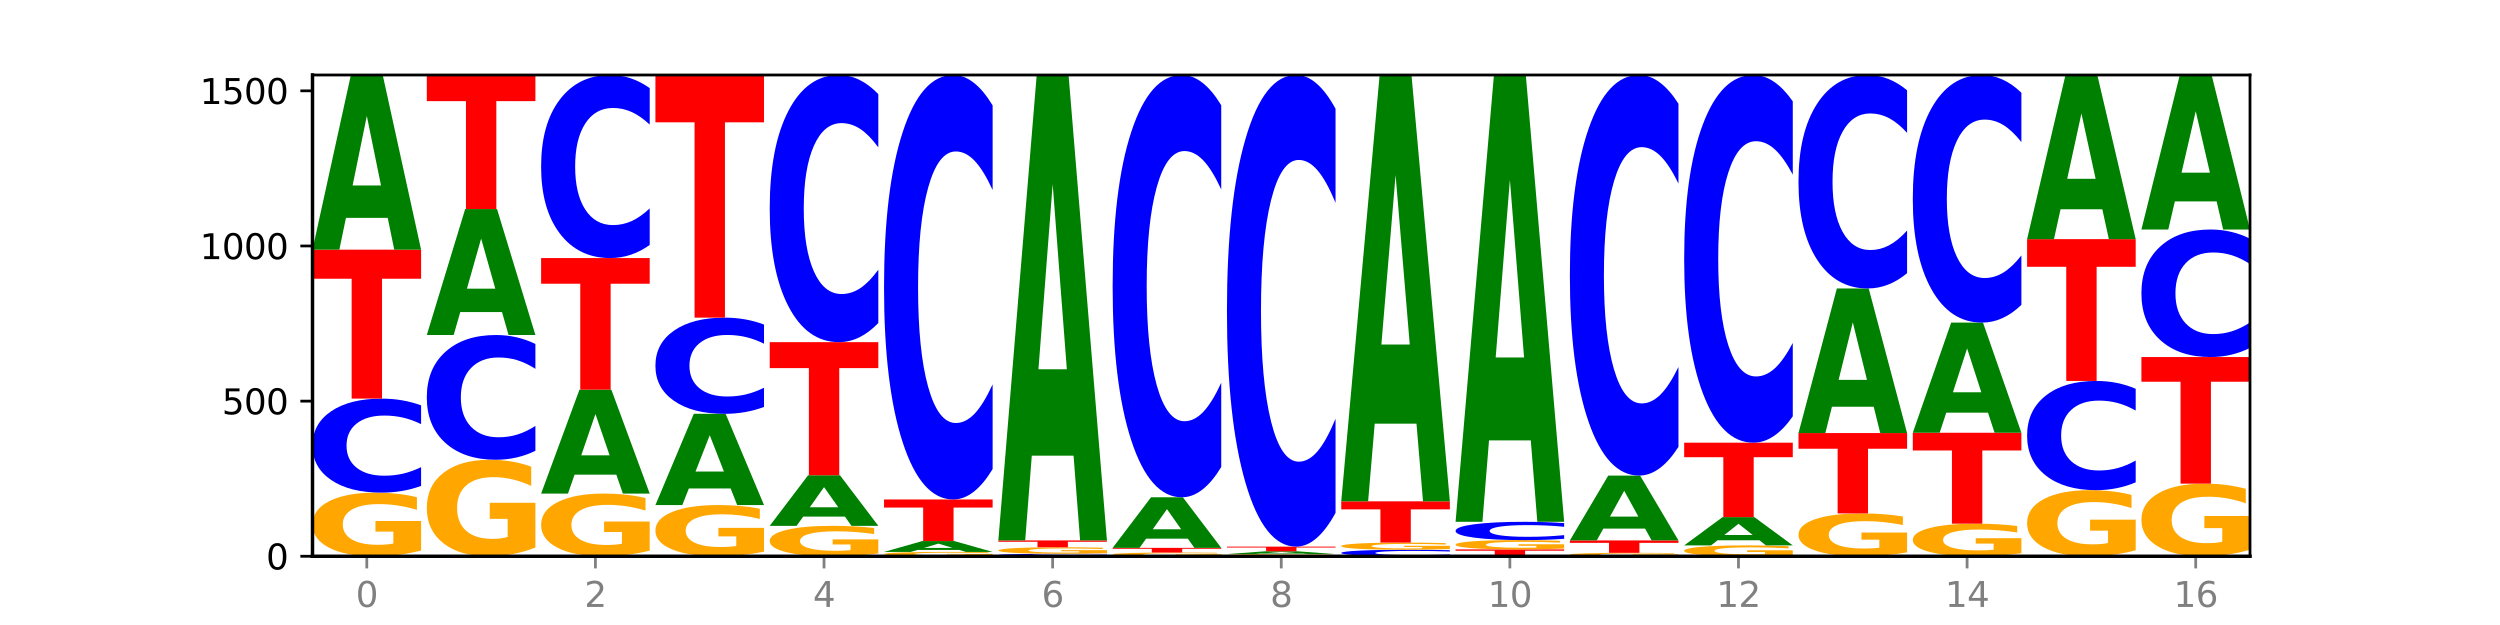
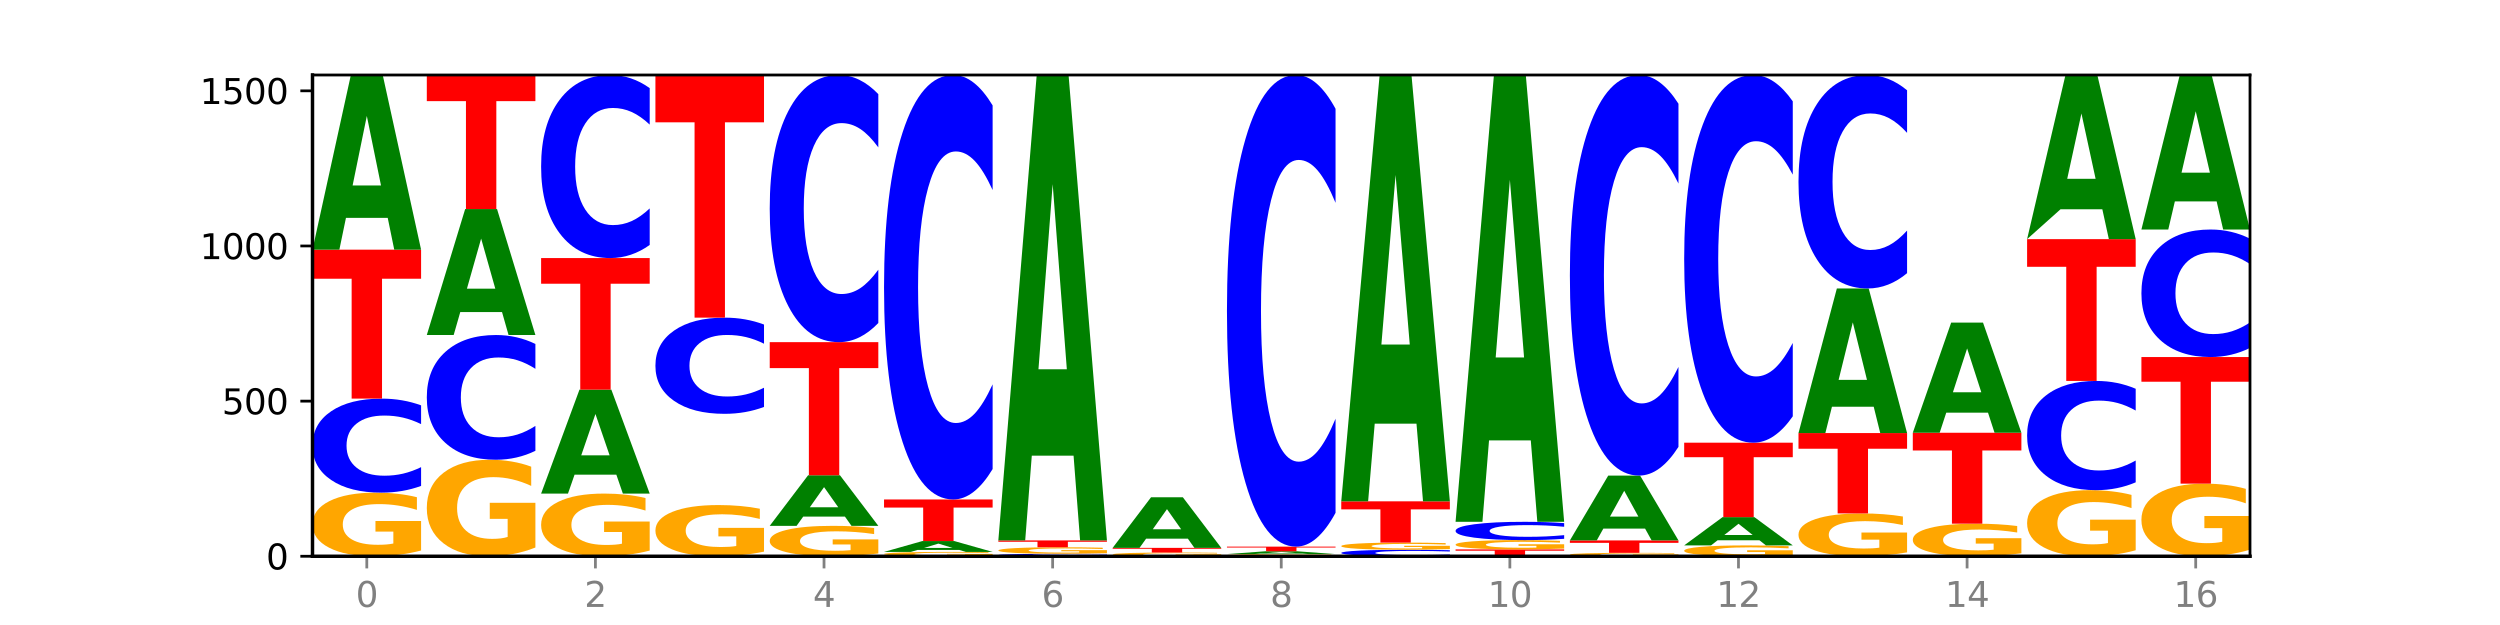
<svg xmlns="http://www.w3.org/2000/svg" xmlns:xlink="http://www.w3.org/1999/xlink" width="720pt" height="180pt" viewBox="0 0 720 180" version="1.1">
  <defs>
    <style type="text/css">*{stroke-linejoin: round; stroke-linecap: butt}</style>
  </defs>
  <g id="figure_1">
    <g id="patch_1">
      <path d="M 0 180  L 720 180  L 720 0  L 0 0  z " style="fill: #ffffff" />
    </g>
    <g id="axes_1">
      <g id="patch_2">
-         <path d="M 90 160.2  L 648 160.2  L 648 21.6  L 90 21.6  z " style="fill: #ffffff" />
-       </g>
+         </g>
      <g id="line2d_1">
        <path d="M 90 160.2  L 648 160.2  " clip-path="url(#pb309f0a31e)" style="fill: none; stroke: #000000; stroke-width: 0.5; stroke-linecap: square" />
      </g>
      <g id="patch_3">
        <path d="M 121.274 158.543  Q 118.12 159.371 114.728 159.788  Q 111.336 160.2 107.719 160.2  Q 99.546 160.2 94.773 157.733  Q 90 155.265 90 151.046  Q 90 146.778 94.857 144.329  Q 99.722 141.881 108.181 141.881  Q 111.441 141.881 114.427 142.214  Q 117.419 142.543 120.069 143.194  L 120.069 146.846  Q 117.335 146.009 114.63 145.597  Q 111.924 145.181 109.205 145.181  Q 104.172 145.181 101.446 146.702  Q 98.719 148.219 98.719 151.046  Q 98.719 153.846 101.348 155.375  Q 103.976 156.9 108.812 156.9  Q 110.13 156.9 111.258 156.813  Q 112.387 156.722 113.284 156.533  L 113.284 153.105  L 108.132 153.105  L 108.132 150.051  L 121.274 150.051  L 121.274 158.543  z " clip-path="url(#pb309f0a31e)" style="fill: #ffa600" />
      </g>
      <g id="patch_4">
        <path d="M 121.274 139.94  Q 118.658 140.902 115.829 141.389  Q 113.001 141.881 109.92 141.881  Q 100.732 141.881 95.366 138.234  Q 90 134.587 90 128.351  Q 90 122.092 95.366 118.451  Q 100.732 114.804 109.92 114.804  Q 113.001 114.804 115.829 115.296  Q 118.658 115.783 121.274 116.745  L 121.274 122.143  Q 118.635 120.867 116.074 120.274  Q 113.513 119.682 110.684 119.682  Q 105.61 119.682 102.702 121.991  Q 99.802 124.296 99.802 128.351  Q 99.802 132.389 102.702 134.699  Q 105.61 137.004 110.684 137.004  Q 113.513 137.004 116.074 136.411  Q 118.635 135.812 121.274 134.537  L 121.274 139.94  z " clip-path="url(#pb309f0a31e)" style="fill: #0000ff" />
      </g>
      <g id="patch_5">
        <path d="M 90 71.911  L 121.274 71.911  L 121.274 80.276  L 110.023 80.276  L 110.023 114.804  L 101.273 114.804  L 101.273 80.276  L 90 80.276  L 90 71.911  z " clip-path="url(#pb309f0a31e)" style="fill: #ff0000" />
      </g>
      <g id="patch_6">
        <path d="M 111.664 62.746  L 99.636 62.746  L 97.737 71.911  L 90 71.911  L 101.049 21.6  L 110.225 21.6  L 121.274 71.911  L 113.544 71.911  L 111.664 62.746  z M 101.554 53.408  L 109.726 53.408  L 105.647 33.396  L 101.554 53.408  z " clip-path="url(#pb309f0a31e)" style="fill: #008000" />
      </g>
      <g id="patch_7">
        <path d="M 154.195 157.686  Q 151.041 158.943 147.648 159.574  Q 144.256 160.2 140.639 160.2  Q 132.467 160.2 127.694 156.457  Q 122.92 152.714 122.92 146.313  Q 122.92 139.837 127.778 136.123  Q 132.642 132.409 141.102 132.409  Q 144.361 132.409 147.347 132.914  Q 150.34 133.413 152.989 134.401  L 152.989 139.941  Q 150.256 138.672 147.55 138.046  Q 144.845 137.415 142.125 137.415  Q 137.093 137.415 134.366 139.722  Q 131.64 142.024 131.64 146.313  Q 131.64 150.561 134.268 152.88  Q 136.896 155.194 141.733 155.194  Q 143.05 155.194 144.179 155.062  Q 145.307 154.924 146.204 154.637  L 146.204 149.436  L 141.053 149.436  L 141.053 144.803  L 154.195 144.803  L 154.195 157.686  z " clip-path="url(#pb309f0a31e)" style="fill: #ffa600" />
      </g>
      <g id="patch_8">
        <path d="M 154.195 129.834  Q 151.579 131.11 148.75 131.755  Q 145.921 132.409 142.84 132.409  Q 133.652 132.409 128.286 127.57  Q 122.92 122.732 122.92 114.458  Q 122.92 106.154 128.286 101.323  Q 133.652 96.485 142.84 96.485  Q 145.921 96.485 148.75 97.138  Q 151.579 97.784 154.195 99.06  L 154.195 106.221  Q 151.555 104.529 148.994 103.743  Q 146.433 102.956 143.604 102.956  Q 138.53 102.956 135.622 106.021  Q 132.723 109.078 132.723 114.458  Q 132.723 119.816 135.622 122.88  Q 138.53 125.938 143.604 125.938  Q 146.433 125.938 148.994 125.151  Q 151.555 124.357 154.195 122.665  L 154.195 129.834  z " clip-path="url(#pb309f0a31e)" style="fill: #0000ff" />
      </g>
      <g id="patch_9">
        <path d="M 144.584 89.876  L 132.557 89.876  L 130.657 96.485  L 122.92 96.485  L 133.97 60.204  L 143.145 60.204  L 154.195 96.485  L 146.464 96.485  L 144.584 89.876  z M 134.475 83.142  L 142.647 83.142  L 138.567 68.711  L 134.475 83.142  z " clip-path="url(#pb309f0a31e)" style="fill: #008000" />
      </g>
      <g id="patch_10">
        <path d="M 122.92 21.6  L 154.195 21.6  L 154.195 29.129  L 142.943 29.129  L 142.943 60.204  L 134.194 60.204  L 134.194 29.129  L 122.92 29.129  L 122.92 21.6  z " clip-path="url(#pb309f0a31e)" style="fill: #ff0000" />
      </g>
      <g id="patch_11">
        <path d="M 187.115 158.567  Q 183.961 159.383 180.569 159.794  Q 177.176 160.2 173.56 160.2  Q 165.387 160.2 160.614 157.769  Q 155.841 155.338 155.841 151.18  Q 155.841 146.974 160.698 144.561  Q 165.562 142.149 174.022 142.149  Q 177.281 142.149 180.267 142.477  Q 183.26 142.801 185.909 143.443  L 185.909 147.041  Q 183.176 146.217 180.47 145.811  Q 177.765 145.4 175.045 145.4  Q 170.013 145.4 167.286 146.899  Q 164.56 148.395 164.56 151.18  Q 164.56 153.939 167.188 155.446  Q 169.817 156.948 174.653 156.948  Q 175.971 156.948 177.099 156.863  Q 178.228 156.773 179.125 156.587  L 179.125 153.209  L 173.973 153.209  L 173.973 150.199  L 187.115 150.199  L 187.115 158.567  z " clip-path="url(#pb309f0a31e)" style="fill: #ffa600" />
      </g>
      <g id="patch_12">
        <path d="M 177.504 136.695  L 165.477 136.695  L 163.578 142.149  L 155.841 142.149  L 166.89 112.213  L 176.066 112.213  L 187.115 142.149  L 179.384 142.149  L 177.504 136.695  z M 167.395 131.139  L 175.567 131.139  L 171.487 119.232  L 167.395 131.139  z " clip-path="url(#pb309f0a31e)" style="fill: #008000" />
      </g>
      <g id="patch_13">
        <path d="M 155.841 74.323  L 187.115 74.323  L 187.115 81.713  L 175.864 81.713  L 175.864 112.213  L 167.114 112.213  L 167.114 81.713  L 155.841 81.713  L 155.841 74.323  z " clip-path="url(#pb309f0a31e)" style="fill: #ff0000" />
      </g>
      <g id="patch_14">
        <path d="M 187.115 70.544  Q 184.499 72.417 181.67 73.365  Q 178.841 74.323 175.76 74.323  Q 166.573 74.323 161.207 67.222  Q 155.841 60.122 155.841 47.978  Q 155.841 35.791 161.207 28.701  Q 166.573 21.6 175.76 21.6  Q 178.841 21.6 181.67 22.558  Q 184.499 23.506 187.115 25.379  L 187.115 35.889  Q 184.475 33.406 181.914 32.251  Q 179.354 31.097 176.525 31.097  Q 171.45 31.097 168.543 35.595  Q 165.643 40.082 165.643 47.978  Q 165.643 55.841 168.543 60.339  Q 171.45 64.826 176.525 64.826  Q 179.354 64.826 181.914 63.672  Q 184.475 62.507 187.115 60.024  L 187.115 70.544  z " clip-path="url(#pb309f0a31e)" style="fill: #0000ff" />
      </g>
      <g id="patch_15">
        <path d="M 220.035 158.866  Q 216.881 159.533 213.489 159.868  Q 210.097 160.2 206.48 160.2  Q 198.307 160.2 193.534 158.214  Q 188.761 156.228 188.761 152.832  Q 188.761 149.397 193.618 147.426  Q 198.483 145.455 206.943 145.455  Q 210.202 145.455 213.188 145.723  Q 216.18 145.988 218.83 146.512  L 218.83 149.451  Q 216.096 148.778 213.391 148.446  Q 210.685 148.111 207.966 148.111  Q 202.933 148.111 200.207 149.336  Q 197.48 150.557 197.48 152.832  Q 197.48 155.086 200.109 156.317  Q 202.737 157.544 207.573 157.544  Q 208.891 157.544 210.019 157.474  Q 211.148 157.401 212.045 157.249  L 212.045 154.489  L 206.893 154.489  L 206.893 152.031  L 220.035 152.031  L 220.035 158.866  z " clip-path="url(#pb309f0a31e)" style="fill: #ffa600" />
      </g>
      <g id="patch_16">
-         <path d="M 210.425 140.669  L 198.397 140.669  L 196.498 145.455  L 188.761 145.455  L 199.81 119.183  L 208.986 119.183  L 220.035 145.455  L 212.305 145.455  L 210.425 140.669  z M 200.315 135.793  L 208.487 135.793  L 204.408 125.343  L 200.315 135.793  z " clip-path="url(#pb309f0a31e)" style="fill: #008000" />
-       </g>
+         </g>
      <g id="patch_17">
        <path d="M 220.035 117.197  Q 217.419 118.182 214.591 118.679  Q 211.762 119.183 208.681 119.183  Q 199.493 119.183 194.127 115.452  Q 188.761 111.721 188.761 105.34  Q 188.761 98.937 194.127 95.212  Q 199.493 91.481 208.681 91.481  Q 211.762 91.481 214.591 91.984  Q 217.419 92.482 220.035 93.467  L 220.035 98.989  Q 217.396 97.684 214.835 97.077  Q 212.274 96.471 209.445 96.471  Q 204.371 96.471 201.463 98.834  Q 198.563 101.192 198.563 105.34  Q 198.563 109.472 201.463 111.835  Q 204.371 114.193 209.445 114.193  Q 212.274 114.193 214.835 113.586  Q 217.396 112.974 220.035 111.669  L 220.035 117.197  z " clip-path="url(#pb309f0a31e)" style="fill: #0000ff" />
      </g>
      <g id="patch_18">
        <path d="M 188.761 21.6  L 220.035 21.6  L 220.035 35.229  L 208.784 35.229  L 208.784 91.481  L 200.034 91.481  L 200.034 35.229  L 188.761 35.229  L 188.761 21.6  z " clip-path="url(#pb309f0a31e)" style="fill: #ff0000" />
      </g>
      <g id="patch_19">
        <path d="M 252.956 159.408  Q 249.802 159.804 246.409 160.003  Q 243.017 160.2 239.4 160.2  Q 231.228 160.2 226.455 159.021  Q 221.681 157.841 221.681 155.824  Q 221.681 153.783 226.539 152.613  Q 231.403 151.443 239.863 151.443  Q 243.122 151.443 246.108 151.602  Q 249.101 151.759 251.75 152.07  L 251.75 153.816  Q 249.017 153.416 246.311 153.219  Q 243.606 153.02 240.886 153.02  Q 235.854 153.02 233.127 153.747  Q 230.401 154.473 230.401 155.824  Q 230.401 157.163 233.029 157.894  Q 235.657 158.623 240.494 158.623  Q 241.811 158.623 242.94 158.581  Q 244.068 158.538 244.965 158.447  L 244.965 156.808  L 239.814 156.808  L 239.814 155.348  L 252.956 155.348  L 252.956 159.408  z " clip-path="url(#pb309f0a31e)" style="fill: #ffa600" />
      </g>
      <g id="patch_20">
        <path d="M 243.345 148.789  L 231.318 148.789  L 229.418 151.443  L 221.681 151.443  L 232.731 136.877  L 241.906 136.877  L 252.956 151.443  L 245.225 151.443  L 243.345 148.789  z M 233.236 146.086  L 241.408 146.086  L 237.328 140.292  L 233.236 146.086  z " clip-path="url(#pb309f0a31e)" style="fill: #008000" />
      </g>
      <g id="patch_21">
        <path d="M 221.681 98.54  L 252.956 98.54  L 252.956 106.017  L 241.704 106.017  L 241.704 136.877  L 232.955 136.877  L 232.955 106.017  L 221.681 106.017  L 221.681 98.54  z " clip-path="url(#pb309f0a31e)" style="fill: #ff0000" />
      </g>
      <g id="patch_22">
        <path d="M 252.956 93.025  Q 250.34 95.759 247.511 97.142  Q 244.682 98.54 241.601 98.54  Q 232.414 98.54 227.047 88.178  Q 221.681 77.815 221.681 60.094  Q 221.681 42.309 227.047 31.963  Q 232.414 21.6 241.601 21.6  Q 244.682 21.6 247.511 22.999  Q 250.34 24.381 252.956 27.115  L 252.956 42.452  Q 250.316 38.829 247.755 37.144  Q 245.194 35.459 242.366 35.459  Q 237.291 35.459 234.383 42.023  Q 231.484 48.571 231.484 60.094  Q 231.484 71.569 234.383 78.133  Q 237.291 84.681 242.366 84.681  Q 245.194 84.681 247.755 82.997  Q 250.316 81.296 252.956 77.672  L 252.956 93.025  z " clip-path="url(#pb309f0a31e)" style="fill: #0000ff" />
      </g>
      <g id="patch_23">
        <path d="M 285.876 160.087  Q 282.722 160.143 279.33 160.172  Q 275.937 160.2 272.321 160.2  Q 264.148 160.2 259.375 160.032  Q 254.602 159.863 254.602 159.575  Q 254.602 159.283 259.459 159.116  Q 264.323 158.949 272.783 158.949  Q 276.042 158.949 279.028 158.972  Q 282.021 158.994 284.671 159.039  L 284.671 159.288  Q 281.937 159.231 279.232 159.203  Q 276.526 159.174 273.807 159.174  Q 268.774 159.174 266.048 159.278  Q 263.321 159.382 263.321 159.575  Q 263.321 159.766 265.949 159.871  Q 268.578 159.975 273.414 159.975  Q 274.732 159.975 275.86 159.969  Q 276.989 159.963 277.886 159.95  L 277.886 159.715  L 272.734 159.715  L 272.734 159.507  L 285.876 159.507  L 285.876 160.087  z " clip-path="url(#pb309f0a31e)" style="fill: #ffa600" />
      </g>
      <g id="patch_24">
        <path d="M 276.266 158.379  L 264.238 158.379  L 262.339 158.949  L 254.602 158.949  L 265.651 155.821  L 274.827 155.821  L 285.876 158.949  L 278.145 158.949  L 276.266 158.379  z M 266.156 157.799  L 274.328 157.799  L 270.249 156.555  L 266.156 157.799  z " clip-path="url(#pb309f0a31e)" style="fill: #008000" />
      </g>
      <g id="patch_25">
        <path d="M 254.602 143.847  L 285.876 143.847  L 285.876 146.182  L 274.625 146.182  L 274.625 155.821  L 265.875 155.821  L 265.875 146.182  L 254.602 146.182  L 254.602 143.847  z " clip-path="url(#pb309f0a31e)" style="fill: #ff0000" />
      </g>
      <g id="patch_26">
        <path d="M 285.876 135.084  Q 283.26 139.428 280.431 141.625  Q 277.602 143.847 274.522 143.847  Q 265.334 143.847 259.968 127.382  Q 254.602 110.918 254.602 82.761  Q 254.602 54.504 259.968 38.065  Q 265.334 21.6 274.522 21.6  Q 277.602 21.6 280.431 23.822  Q 283.26 26.019 285.876 30.363  L 285.876 54.731  Q 283.236 48.974 280.676 46.297  Q 278.115 43.62 275.286 43.62  Q 270.211 43.62 267.304 54.049  Q 264.404 64.453 264.404 82.761  Q 264.404 100.994 267.304 111.423  Q 270.211 121.827 275.286 121.827  Q 278.115 121.827 280.676 119.15  Q 283.236 116.448 285.876 110.69  L 285.876 135.084  z " clip-path="url(#pb309f0a31e)" style="fill: #0000ff" />
      </g>
      <g id="patch_27">
        <path d="M 318.796 160.149  Q 316.18 160.174 313.352 160.187  Q 310.523 160.2 307.442 160.2  Q 298.254 160.2 292.888 160.104  Q 287.522 160.007 287.522 159.843  Q 287.522 159.678 292.888 159.581  Q 298.254 159.485 307.442 159.485  Q 310.523 159.485 313.352 159.498  Q 316.18 159.511 318.796 159.536  L 318.796 159.679  Q 316.157 159.645 313.596 159.63  Q 311.035 159.614 308.206 159.614  Q 303.132 159.614 300.224 159.675  Q 297.324 159.736 297.324 159.843  Q 297.324 159.949 300.224 160.01  Q 303.132 160.071 308.206 160.071  Q 311.035 160.071 313.596 160.056  Q 316.157 160.04 318.796 160.006  L 318.796 160.149  z " clip-path="url(#pb309f0a31e)" style="fill: #0000ff" />
      </g>
      <g id="patch_28">
        <path d="M 318.796 159.315  Q 315.642 159.4 312.25 159.443  Q 308.858 159.485 305.241 159.485  Q 297.068 159.485 292.295 159.232  Q 287.522 158.98 287.522 158.547  Q 287.522 158.11 292.379 157.859  Q 297.244 157.609 305.704 157.609  Q 308.963 157.609 311.949 157.643  Q 314.941 157.676 317.591 157.743  L 317.591 158.117  Q 314.857 158.031 312.152 157.989  Q 309.446 157.947 306.727 157.947  Q 301.694 157.947 298.968 158.102  Q 296.241 158.258 296.241 158.547  Q 296.241 158.834 298.87 158.991  Q 301.498 159.147 306.334 159.147  Q 307.652 159.147 308.781 159.138  Q 309.909 159.129 310.806 159.109  L 310.806 158.758  L 305.655 158.758  L 305.655 158.445  L 318.796 158.445  L 318.796 159.315  z " clip-path="url(#pb309f0a31e)" style="fill: #ffa600" />
      </g>
      <g id="patch_29">
        <path d="M 287.522 155.643  L 318.796 155.643  L 318.796 156.026  L 307.545 156.026  L 307.545 157.609  L 298.795 157.609  L 298.795 156.026  L 287.522 156.026  L 287.522 155.643  z " clip-path="url(#pb309f0a31e)" style="fill: #ff0000" />
      </g>
      <g id="patch_30">
        <path d="M 309.186 131.224  L 297.158 131.224  L 295.259 155.643  L 287.522 155.643  L 298.571 21.6  L 307.747 21.6  L 318.796 155.643  L 311.066 155.643  L 309.186 131.224  z M 299.077 106.346  L 307.248 106.346  L 303.169 53.028  L 299.077 106.346  z " clip-path="url(#pb309f0a31e)" style="fill: #008000" />
      </g>
      <g id="patch_31">
        <path d="M 351.717 160.103  Q 348.563 160.151 345.17 160.176  Q 341.778 160.2 338.161 160.2  Q 329.989 160.2 325.216 160.056  Q 320.442 159.911 320.442 159.664  Q 320.442 159.414 325.3 159.271  Q 330.164 159.128 338.624 159.128  Q 341.883 159.128 344.869 159.147  Q 347.862 159.166 350.511 159.205  L 350.511 159.418  Q 347.778 159.369 345.072 159.345  Q 342.367 159.321 339.647 159.321  Q 334.615 159.321 331.888 159.41  Q 329.162 159.499 329.162 159.664  Q 329.162 159.828 331.79 159.918  Q 334.419 160.007 339.255 160.007  Q 340.572 160.007 341.701 160.002  Q 342.829 159.996 343.727 159.985  L 343.727 159.785  L 338.575 159.785  L 338.575 159.606  L 351.717 159.606  L 351.717 160.103  z " clip-path="url(#pb309f0a31e)" style="fill: #ffa600" />
      </g>
      <g id="patch_32">
        <path d="M 320.442 157.787  L 351.717 157.787  L 351.717 158.049  L 340.465 158.049  L 340.465 159.128  L 331.716 159.128  L 331.716 158.049  L 320.442 158.049  L 320.442 157.787  z " clip-path="url(#pb309f0a31e)" style="fill: #ff0000" />
      </g>
      <g id="patch_33">
        <path d="M 342.106 155.134  L 330.079 155.134  L 328.18 157.787  L 320.442 157.787  L 331.492 143.221  L 340.668 143.221  L 351.717 157.787  L 343.986 157.787  L 342.106 155.134  z M 331.997 152.43  L 340.169 152.43  L 336.089 146.636  L 331.997 152.43  z " clip-path="url(#pb309f0a31e)" style="fill: #008000" />
      </g>
      <g id="patch_34">
-         <path d="M 351.717 134.504  Q 349.101 138.825 346.272 141.01  Q 343.443 143.221 340.362 143.221  Q 331.175 143.221 325.809 126.841  Q 320.442 110.461 320.442 82.448  Q 320.442 54.335 325.809 37.98  Q 331.175 21.6 340.362 21.6  Q 343.443 21.6 346.272 23.811  Q 349.101 25.997 351.717 30.318  L 351.717 54.562  Q 349.077 48.834 346.516 46.17  Q 343.955 43.507 341.127 43.507  Q 336.052 43.507 333.144 53.883  Q 330.245 64.234 330.245 82.448  Q 330.245 100.587 333.144 110.963  Q 336.052 121.314 341.127 121.314  Q 343.955 121.314 346.516 118.651  Q 349.077 115.963 351.717 110.235  L 351.717 134.504  z " clip-path="url(#pb309f0a31e)" style="fill: #0000ff" />
-       </g>
+         </g>
      <g id="patch_35">
        <path d="M 384.637 160.143  Q 381.483 160.172 378.091 160.186  Q 374.698 160.2 371.082 160.2  Q 362.909 160.2 358.136 160.116  Q 353.363 160.032 353.363 159.887  Q 353.363 159.742 358.22 159.658  Q 363.084 159.574 371.544 159.574  Q 374.803 159.574 377.789 159.586  Q 380.782 159.597 383.432 159.619  L 383.432 159.744  Q 380.698 159.715 377.993 159.701  Q 375.287 159.687 372.568 159.687  Q 367.535 159.687 364.809 159.739  Q 362.082 159.791 362.082 159.887  Q 362.082 159.983 364.71 160.035  Q 367.339 160.087 372.175 160.087  Q 373.493 160.087 374.621 160.084  Q 375.75 160.081 376.647 160.075  L 376.647 159.958  L 371.495 159.958  L 371.495 159.853  L 384.637 159.853  L 384.637 160.143  z " clip-path="url(#pb309f0a31e)" style="fill: #ffa600" />
      </g>
      <g id="patch_36">
        <path d="M 375.027 159.428  L 362.999 159.428  L 361.1 159.574  L 353.363 159.574  L 364.412 158.77  L 373.588 158.77  L 384.637 159.574  L 376.907 159.574  L 375.027 159.428  z M 364.917 159.279  L 373.089 159.279  L 369.01 158.959  L 364.917 159.279  z " clip-path="url(#pb309f0a31e)" style="fill: #008000" />
      </g>
      <g id="patch_37">
        <path d="M 353.363 157.43  L 384.637 157.43  L 384.637 157.691  L 373.386 157.691  L 373.386 158.77  L 364.636 158.77  L 364.636 157.691  L 353.363 157.691  L 353.363 157.43  z " clip-path="url(#pb309f0a31e)" style="fill: #ff0000" />
      </g>
      <g id="patch_38">
        <path d="M 384.637 147.694  Q 382.021 152.52 379.192 154.961  Q 376.364 157.43 373.283 157.43  Q 364.095 157.43 358.729 139.136  Q 353.363 120.842 353.363 89.557  Q 353.363 58.16 358.729 39.894  Q 364.095 21.6 373.283 21.6  Q 376.364 21.6 379.192 24.069  Q 382.021 26.51 384.637 31.336  L 384.637 58.412  Q 381.997 52.015 379.437 49.041  Q 376.876 46.067 374.047 46.067  Q 368.972 46.067 366.065 57.655  Q 363.165 69.215 363.165 89.557  Q 363.165 109.815 366.065 121.403  Q 368.972 132.963 374.047 132.963  Q 376.876 132.963 379.437 129.989  Q 381.997 126.987 384.637 120.589  L 384.637 147.694  z " clip-path="url(#pb309f0a31e)" style="fill: #0000ff" />
      </g>
      <g id="patch_39">
        <path d="M 417.558 160.065  Q 414.941 160.132 412.113 160.166  Q 409.284 160.2 406.203 160.2  Q 397.015 160.2 391.649 159.947  Q 386.283 159.695 386.283 159.262  Q 386.283 158.829 391.649 158.576  Q 397.015 158.323 406.203 158.323  Q 409.284 158.323 412.113 158.358  Q 414.941 158.391 417.558 158.458  L 417.558 158.832  Q 414.918 158.744 412.357 158.703  Q 409.796 158.661 406.967 158.661  Q 401.893 158.661 398.985 158.822  Q 396.085 158.981 396.085 159.262  Q 396.085 159.542 398.985 159.702  Q 401.893 159.862 406.967 159.862  Q 409.796 159.862 412.357 159.821  Q 414.918 159.779 417.558 159.691  L 417.558 160.065  z " clip-path="url(#pb309f0a31e)" style="fill: #0000ff" />
      </g>
      <g id="patch_40">
        <path d="M 417.558 158.137  Q 414.403 158.23 411.011 158.277  Q 407.619 158.323 404.002 158.323  Q 395.829 158.323 391.056 158.047  Q 386.283 157.77 386.283 157.296  Q 386.283 156.817 391.14 156.543  Q 396.005 156.268 404.465 156.268  Q 407.724 156.268 410.71 156.305  Q 413.703 156.342 416.352 156.415  L 416.352 156.825  Q 413.618 156.731 410.913 156.685  Q 408.207 156.638 405.488 156.638  Q 400.455 156.638 397.729 156.809  Q 395.002 156.979 395.002 157.296  Q 395.002 157.611 397.631 157.782  Q 400.259 157.953 405.095 157.953  Q 406.413 157.953 407.542 157.943  Q 408.67 157.933 409.567 157.912  L 409.567 157.527  L 404.416 157.527  L 404.416 157.185  L 417.558 157.185  L 417.558 158.137  z " clip-path="url(#pb309f0a31e)" style="fill: #ffa600" />
      </g>
      <g id="patch_41">
        <path d="M 386.283 144.383  L 417.558 144.383  L 417.558 146.701  L 406.306 146.701  L 406.306 156.268  L 397.556 156.268  L 397.556 146.701  L 386.283 146.701  L 386.283 144.383  z " clip-path="url(#pb309f0a31e)" style="fill: #ff0000" />
      </g>
      <g id="patch_42">
        <path d="M 407.947 122.016  L 395.919 122.016  L 394.02 144.383  L 386.283 144.383  L 397.332 21.6  L 406.508 21.6  L 417.558 144.383  L 409.827 144.383  L 407.947 122.016  z M 397.838 99.227  L 406.009 99.227  L 401.93 50.388  L 397.838 99.227  z " clip-path="url(#pb309f0a31e)" style="fill: #008000" />
      </g>
      <g id="patch_43">
        <path d="M 419.204 158.234  L 450.478 158.234  L 450.478 158.617  L 439.226 158.617  L 439.226 160.2  L 430.477 160.2  L 430.477 158.617  L 419.204 158.617  L 419.204 158.234  z " clip-path="url(#pb309f0a31e)" style="fill: #ff0000" />
      </g>
      <g id="patch_44">
        <path d="M 450.478 157.991  Q 447.324 158.113 443.931 158.174  Q 440.539 158.234 436.922 158.234  Q 428.75 158.234 423.977 157.873  Q 419.204 157.512 419.204 156.894  Q 419.204 156.27 424.061 155.911  Q 428.925 155.553 437.385 155.553  Q 440.644 155.553 443.63 155.602  Q 446.623 155.65 449.272 155.745  L 449.272 156.28  Q 446.539 156.157 443.833 156.097  Q 441.128 156.036 438.408 156.036  Q 433.376 156.036 430.649 156.259  Q 427.923 156.481 427.923 156.894  Q 427.923 157.304 430.551 157.528  Q 433.18 157.751 438.016 157.751  Q 439.334 157.751 440.462 157.738  Q 441.59 157.725 442.488 157.697  L 442.488 157.196  L 437.336 157.196  L 437.336 156.749  L 450.478 156.749  L 450.478 157.991  z " clip-path="url(#pb309f0a31e)" style="fill: #ffa600" />
      </g>
      <g id="patch_45">
        <path d="M 450.478 155.175  Q 447.862 155.363 445.033 155.457  Q 442.204 155.553 439.123 155.553  Q 429.936 155.553 424.57 154.843  Q 419.204 154.133 419.204 152.919  Q 419.204 151.7 424.57 150.991  Q 429.936 150.281 439.123 150.281  Q 442.204 150.281 445.033 150.377  Q 447.862 150.471 450.478 150.659  L 450.478 151.71  Q 447.838 151.461 445.277 151.346  Q 442.716 151.231 439.888 151.231  Q 434.813 151.231 431.906 151.68  Q 429.006 152.129 429.006 152.919  Q 429.006 153.705 431.906 154.155  Q 434.813 154.603 439.888 154.603  Q 442.716 154.603 445.277 154.488  Q 447.838 154.372 450.478 154.123  L 450.478 155.175  z " clip-path="url(#pb309f0a31e)" style="fill: #0000ff" />
      </g>
      <g id="patch_46">
        <path d="M 440.867 126.839  L 428.84 126.839  L 426.941 150.281  L 419.204 150.281  L 430.253 21.6  L 439.429 21.6  L 450.478 150.281  L 442.747 150.281  L 440.867 126.839  z M 430.758 102.956  L 438.93 102.956  L 434.85 51.771  L 430.758 102.956  z " clip-path="url(#pb309f0a31e)" style="fill: #008000" />
      </g>
      <g id="patch_47">
        <path d="M 483.398 160.111  Q 480.244 160.156 476.852 160.178  Q 473.459 160.2 469.843 160.2  Q 461.67 160.2 456.897 160.068  Q 452.124 159.935 452.124 159.709  Q 452.124 159.48 456.981 159.348  Q 461.845 159.217 470.305 159.217  Q 473.565 159.217 476.55 159.235  Q 479.543 159.253 482.193 159.287  L 482.193 159.483  Q 479.459 159.439 476.754 159.416  Q 474.048 159.394 471.329 159.394  Q 466.296 159.394 463.57 159.476  Q 460.843 159.557 460.843 159.709  Q 460.843 159.859 463.472 159.941  Q 466.1 160.023 470.936 160.023  Q 472.254 160.023 473.382 160.018  Q 474.511 160.013 475.408 160.003  L 475.408 159.819  L 470.256 159.819  L 470.256 159.655  L 483.398 159.655  L 483.398 160.111  z " clip-path="url(#pb309f0a31e)" style="fill: #ffa600" />
      </g>
      <g id="patch_48">
        <path d="M 452.124 155.643  L 483.398 155.643  L 483.398 156.34  L 472.147 156.34  L 472.147 159.217  L 463.397 159.217  L 463.397 156.34  L 452.124 156.34  L 452.124 155.643  z " clip-path="url(#pb309f0a31e)" style="fill: #ff0000" />
      </g>
      <g id="patch_49">
        <path d="M 473.788 152.24  L 461.76 152.24  L 459.861 155.643  L 452.124 155.643  L 463.173 136.966  L 472.349 136.966  L 483.398 155.643  L 475.668 155.643  L 473.788 152.24  z M 463.678 148.774  L 471.85 148.774  L 467.771 141.345  L 463.678 148.774  z " clip-path="url(#pb309f0a31e)" style="fill: #008000" />
      </g>
      <g id="patch_50">
        <path d="M 483.398 128.697  Q 480.782 132.796 477.953 134.869  Q 475.125 136.966 472.044 136.966  Q 462.856 136.966 457.49 121.428  Q 452.124 105.89 452.124 79.319  Q 452.124 52.652 457.49 37.138  Q 462.856 21.6 472.044 21.6  Q 475.125 21.6 477.953 23.697  Q 480.782 25.77 483.398 29.869  L 483.398 52.866  Q 480.759 47.433 478.198 44.907  Q 475.637 42.381 472.808 42.381  Q 467.733 42.381 464.826 52.223  Q 461.926 62.041 461.926 79.319  Q 461.926 96.525 464.826 106.367  Q 467.733 116.185 472.808 116.185  Q 475.637 116.185 478.198 113.659  Q 480.759 111.109 483.398 105.676  L 483.398 128.697  z " clip-path="url(#pb309f0a31e)" style="fill: #0000ff" />
      </g>
      <g id="patch_51">
        <path d="M 516.319 159.917  Q 513.165 160.059 509.772 160.13  Q 506.38 160.2 502.763 160.2  Q 494.591 160.2 489.817 159.779  Q 485.044 159.358 485.044 158.637  Q 485.044 157.908 489.902 157.49  Q 494.766 157.072 503.226 157.072  Q 506.485 157.072 509.471 157.129  Q 512.464 157.185 515.113 157.297  L 515.113 157.92  Q 512.38 157.777 509.674 157.707  Q 506.969 157.636 504.249 157.636  Q 499.217 157.636 496.49 157.895  Q 493.763 158.155 493.763 158.637  Q 493.763 159.115 496.392 159.376  Q 499.02 159.637 503.857 159.637  Q 505.174 159.637 506.303 159.622  Q 507.431 159.606 508.328 159.574  L 508.328 158.989  L 503.177 158.989  L 503.177 158.467  L 516.319 158.467  L 516.319 159.917  z " clip-path="url(#pb309f0a31e)" style="fill: #ffa600" />
      </g>
      <g id="patch_52">
        <path d="M 506.708 155.591  L 494.68 155.591  L 492.781 157.072  L 485.044 157.072  L 496.094 148.94  L 505.269 148.94  L 516.319 157.072  L 508.588 157.072  L 506.708 155.591  z M 496.599 154.082  L 504.771 154.082  L 500.691 150.847  L 496.599 154.082  z " clip-path="url(#pb309f0a31e)" style="fill: #008000" />
      </g>
      <g id="patch_53">
        <path d="M 485.044 127.494  L 516.319 127.494  L 516.319 131.676  L 505.067 131.676  L 505.067 148.94  L 496.318 148.94  L 496.318 131.676  L 485.044 131.676  L 485.044 127.494  z " clip-path="url(#pb309f0a31e)" style="fill: #ff0000" />
      </g>
      <g id="patch_54">
        <path d="M 516.319 119.903  Q 513.703 123.666 510.874 125.569  Q 508.045 127.494 504.964 127.494  Q 495.776 127.494 490.41 113.232  Q 485.044 98.969 485.044 74.58  Q 485.044 50.102 490.41 35.862  Q 495.776 21.6 504.964 21.6  Q 508.045 21.6 510.874 23.525  Q 513.703 25.428 516.319 29.19  L 516.319 50.299  Q 513.679 45.312 511.118 42.993  Q 508.557 40.674 505.728 40.674  Q 500.654 40.674 497.746 49.709  Q 494.847 58.721 494.847 74.58  Q 494.847 90.373 497.746 99.407  Q 500.654 108.419 505.728 108.419  Q 508.557 108.419 511.118 106.101  Q 513.679 103.76 516.319 98.773  L 516.319 119.903  z " clip-path="url(#pb309f0a31e)" style="fill: #0000ff" />
      </g>
      <g id="patch_55">
        <path d="M 549.239 159.084  Q 546.085 159.642 542.692 159.922  Q 539.3 160.2 535.683 160.2  Q 527.511 160.2 522.738 158.539  Q 517.965 156.878 517.965 154.038  Q 517.965 151.164 522.822 149.516  Q 527.686 147.868 536.146 147.868  Q 539.405 147.868 542.391 148.092  Q 545.384 148.314 548.033 148.752  L 548.033 151.21  Q 545.3 150.647 542.594 150.37  Q 539.889 150.089 537.169 150.089  Q 532.137 150.089 529.41 151.113  Q 526.684 152.135 526.684 154.038  Q 526.684 155.923 529.312 156.952  Q 531.941 157.979 536.777 157.979  Q 538.095 157.979 539.223 157.92  Q 540.351 157.859 541.249 157.732  L 541.249 155.424  L 536.097 155.424  L 536.097 153.368  L 549.239 153.368  L 549.239 159.084  z " clip-path="url(#pb309f0a31e)" style="fill: #ffa600" />
      </g>
      <g id="patch_56">
        <path d="M 517.965 124.723  L 549.239 124.723  L 549.239 129.237  L 537.987 129.237  L 537.987 147.868  L 529.238 147.868  L 529.238 129.237  L 517.965 129.237  L 517.965 124.723  z " clip-path="url(#pb309f0a31e)" style="fill: #ff0000" />
      </g>
      <g id="patch_57">
        <path d="M 539.628 117.137  L 527.601 117.137  L 525.702 124.723  L 517.965 124.723  L 529.014 83.081  L 538.19 83.081  L 549.239 124.723  L 541.508 124.723  L 539.628 117.137  z M 529.519 109.409  L 537.691 109.409  L 533.611 92.844  L 529.519 109.409  z " clip-path="url(#pb309f0a31e)" style="fill: #008000" />
      </g>
      <g id="patch_58">
        <path d="M 549.239 78.674  Q 546.623 80.858 543.794 81.963  Q 540.965 83.081 537.884 83.081  Q 528.697 83.081 523.331 74.8  Q 517.965 66.52 517.965 52.359  Q 517.965 38.148 523.331 29.88  Q 528.697 21.6 537.884 21.6  Q 540.965 21.6 543.794 22.718  Q 546.623 23.823 549.239 26.007  L 549.239 38.262  Q 546.599 35.367 544.038 34.021  Q 541.477 32.674 538.649 32.674  Q 533.574 32.674 530.667 37.92  Q 527.767 43.152 527.767 52.359  Q 527.767 61.529 530.667 66.774  Q 533.574 72.006 538.649 72.006  Q 541.477 72.006 544.038 70.66  Q 546.599 69.301 549.239 66.406  L 549.239 78.674  z " clip-path="url(#pb309f0a31e)" style="fill: #0000ff" />
      </g>
      <g id="patch_59">
        <path d="M 582.159 159.351  Q 579.005 159.776 575.613 159.989  Q 572.22 160.2 568.604 160.2  Q 560.431 160.2 555.658 158.936  Q 550.885 157.673 550.885 155.511  Q 550.885 153.325 555.742 152.071  Q 560.606 150.817 569.066 150.817  Q 572.326 150.817 575.311 150.988  Q 578.304 151.156 580.954 151.49  L 580.954 153.36  Q 578.22 152.932 575.515 152.72  Q 572.809 152.507 570.09 152.507  Q 565.057 152.507 562.331 153.286  Q 559.604 154.064 559.604 155.511  Q 559.604 156.946 562.233 157.729  Q 564.861 158.51 569.697 158.51  Q 571.015 158.51 572.143 158.465  Q 573.272 158.419 574.169 158.322  L 574.169 156.566  L 569.017 156.566  L 569.017 155.002  L 582.159 155.002  L 582.159 159.351  z " clip-path="url(#pb309f0a31e)" style="fill: #ffa600" />
      </g>
      <g id="patch_60">
        <path d="M 550.885 124.634  L 582.159 124.634  L 582.159 129.74  L 570.908 129.74  L 570.908 150.817  L 562.158 150.817  L 562.158 129.74  L 550.885 129.74  L 550.885 124.634  z " clip-path="url(#pb309f0a31e)" style="fill: #ff0000" />
      </g>
      <g id="patch_61">
        <path d="M 572.549 118.855  L 560.521 118.855  L 558.622 124.634  L 550.885 124.634  L 561.934 92.911  L 571.11 92.911  L 582.159 124.634  L 574.429 124.634  L 572.549 118.855  z M 562.439 112.967  L 570.611 112.967  L 566.532 100.349  L 562.439 112.967  z " clip-path="url(#pb309f0a31e)" style="fill: #008000" />
      </g>
      <g id="patch_62">
-         <path d="M 582.159 87.799  Q 579.543 90.333 576.714 91.614  Q 573.886 92.911 570.805 92.911  Q 561.617 92.911 556.251 83.306  Q 550.885 73.702 550.885 57.277  Q 550.885 40.794 556.251 31.204  Q 561.617 21.6 570.805 21.6  Q 573.886 21.6 576.714 22.896  Q 579.543 24.178 582.159 26.712  L 582.159 40.926  Q 579.52 37.568 576.959 36.006  Q 574.398 34.445 571.569 34.445  Q 566.495 34.445 563.587 40.529  Q 560.687 46.598 560.687 57.277  Q 560.687 67.913 563.587 73.997  Q 566.495 80.066 571.569 80.066  Q 574.398 80.066 576.959 78.504  Q 579.52 76.928 582.159 73.569  L 582.159 87.799  z " clip-path="url(#pb309f0a31e)" style="fill: #0000ff" />
-       </g>
+         </g>
      <g id="patch_63">
        <path d="M 615.08 158.478  Q 611.926 159.339 608.533 159.771  Q 605.141 160.2 601.524 160.2  Q 593.352 160.2 588.578 157.636  Q 583.805 155.073 583.805 150.689  Q 583.805 146.254 588.663 143.71  Q 593.527 141.166 601.987 141.166  Q 605.246 141.166 608.232 141.512  Q 611.225 141.854 613.874 142.53  L 613.874 146.325  Q 611.141 145.456 608.435 145.027  Q 605.73 144.595 603.01 144.595  Q 597.978 144.595 595.251 146.175  Q 592.525 147.752 592.525 150.689  Q 592.525 153.598 595.153 155.187  Q 597.781 156.771 602.618 156.771  Q 603.935 156.771 605.064 156.681  Q 606.192 156.587 607.089 156.39  L 607.089 152.828  L 601.938 152.828  L 601.938 149.655  L 615.08 149.655  L 615.08 158.478  z " clip-path="url(#pb309f0a31e)" style="fill: #ffa600" />
      </g>
      <g id="patch_64">
        <path d="M 615.08 138.911  Q 612.464 140.029 609.635 140.594  Q 606.806 141.166 603.725 141.166  Q 594.537 141.166 589.171 136.929  Q 583.805 132.693 583.805 125.448  Q 583.805 118.177 589.171 113.947  Q 594.537 109.711 603.725 109.711  Q 606.806 109.711 609.635 110.282  Q 612.464 110.848 615.08 111.965  L 615.08 118.236  Q 612.44 116.754 609.879 116.065  Q 607.318 115.377 604.489 115.377  Q 599.415 115.377 596.507 118.06  Q 593.608 120.737 593.608 125.448  Q 593.608 130.139 596.507 132.823  Q 599.415 135.5 604.489 135.5  Q 607.318 135.5 609.879 134.811  Q 612.44 134.116 615.08 132.634  L 615.08 138.911  z " clip-path="url(#pb309f0a31e)" style="fill: #0000ff" />
      </g>
      <g id="patch_65">
        <path d="M 583.805 68.872  L 615.08 68.872  L 615.08 76.837  L 603.828 76.837  L 603.828 109.711  L 595.079 109.711  L 595.079 76.837  L 583.805 76.837  L 583.805 68.872  z " clip-path="url(#pb309f0a31e)" style="fill: #ff0000" />
      </g>
      <g id="patch_66">
-         <path d="M 605.469 60.261  L 593.441 60.261  L 591.542 68.872  L 583.805 68.872  L 594.855 21.6  L 604.03 21.6  L 615.08 68.872  L 607.349 68.872  L 605.469 60.261  z M 595.36 51.487  L 603.532 51.487  L 599.452 32.684  L 595.36 51.487  z " clip-path="url(#pb309f0a31e)" style="fill: #008000" />
+         <path d="M 605.469 60.261  L 593.441 60.261  L 583.805 68.872  L 594.855 21.6  L 604.03 21.6  L 615.08 68.872  L 607.349 68.872  L 605.469 60.261  z M 595.36 51.487  L 603.532 51.487  L 599.452 32.684  L 595.36 51.487  z " clip-path="url(#pb309f0a31e)" style="fill: #008000" />
      </g>
      <g id="patch_67">
        <path d="M 648 158.308  Q 644.846 159.254 641.454 159.729  Q 638.061 160.2 634.445 160.2  Q 626.272 160.2 621.499 157.384  Q 616.726 154.567 616.726 149.751  Q 616.726 144.879 621.583 142.084  Q 626.447 139.289 634.907 139.289  Q 638.166 139.289 641.152 139.669  Q 644.145 140.045 646.794 140.788  L 646.794 144.957  Q 644.061 144.002 641.355 143.531  Q 638.65 143.056 635.93 143.056  Q 630.898 143.056 628.171 144.792  Q 625.445 146.525 625.445 149.751  Q 625.445 152.948 628.073 154.693  Q 630.702 156.433 635.538 156.433  Q 636.856 156.433 637.984 156.334  Q 639.113 156.23 640.01 156.014  L 640.01 152.101  L 634.858 152.101  L 634.858 148.615  L 648 148.615  L 648 158.308  z " clip-path="url(#pb309f0a31e)" style="fill: #ffa600" />
      </g>
      <g id="patch_68">
        <path d="M 616.726 102.83  L 648 102.83  L 648 109.94  L 636.749 109.94  L 636.749 139.289  L 627.999 139.289  L 627.999 109.94  L 616.726 109.94  L 616.726 102.83  z " clip-path="url(#pb309f0a31e)" style="fill: #ff0000" />
      </g>
      <g id="patch_69">
        <path d="M 648 100.197  Q 645.384 101.502 642.555 102.162  Q 639.726 102.83 636.645 102.83  Q 627.458 102.83 622.092 97.883  Q 616.726 92.937 616.726 84.477  Q 616.726 75.988 622.092 71.049  Q 627.458 66.102 636.645 66.102  Q 639.726 66.102 642.555 66.77  Q 645.384 67.43 648 68.735  L 648 76.056  Q 645.36 74.326 642.799 73.522  Q 640.239 72.718 637.41 72.718  Q 632.335 72.718 629.428 75.851  Q 626.528 78.977 626.528 84.477  Q 626.528 89.955 629.428 93.088  Q 632.335 96.214 637.41 96.214  Q 640.239 96.214 642.799 95.41  Q 645.36 94.598 648 92.868  L 648 100.197  z " clip-path="url(#pb309f0a31e)" style="fill: #0000ff" />
      </g>
      <g id="patch_70">
        <path d="M 638.389 57.995  L 626.362 57.995  L 624.463 66.102  L 616.726 66.102  L 627.775 21.6  L 636.951 21.6  L 648 66.102  L 640.269 66.102  L 638.389 57.995  z M 628.28 49.736  L 636.452 49.736  L 632.372 32.034  L 628.28 49.736  z " clip-path="url(#pb309f0a31e)" style="fill: #008000" />
      </g>
      <g id="matplotlib.axis_1">
        <g id="xtick_1">
          <g id="line2d_2">
            <defs>
              <path id="m4a63c91492" d="M 0 0  L 0 3.5  " style="stroke: #808080; stroke-width: 0.8" />
            </defs>
            <g>
              <use xlink:href="#m4a63c91492" x="105.637" y="160.2" style="fill: #808080; stroke: #808080; stroke-width: 0.8" />
            </g>
          </g>
          <g id="text_1">
            <g style="fill: #808080" transform="translate(102.456 174.798) scale(0.1 -0.1)">
              <defs>
                <path id="DejaVuSans-30" d="M 2034 4250  Q 1547 4250 1301 3770  Q 1056 3291 1056 2328  Q 1056 1369 1301 889  Q 1547 409 2034 409  Q 2525 409 2770 889  Q 3016 1369 3016 2328  Q 3016 3291 2770 3770  Q 2525 4250 2034 4250  z M 2034 4750  Q 2819 4750 3233 4129  Q 3647 3509 3647 2328  Q 3647 1150 3233 529  Q 2819 -91 2034 -91  Q 1250 -91 836 529  Q 422 1150 422 2328  Q 422 3509 836 4129  Q 1250 4750 2034 4750  z " transform="scale(0.016)" />
              </defs>
              <use xlink:href="#DejaVuSans-30" />
            </g>
          </g>
        </g>
        <g id="xtick_2">
          <g id="line2d_3">
            <g>
              <use xlink:href="#m4a63c91492" x="171.478" y="160.2" style="fill: #808080; stroke: #808080; stroke-width: 0.8" />
            </g>
          </g>
          <g id="text_2">
            <g style="fill: #808080" transform="translate(168.297 174.798) scale(0.1 -0.1)">
              <defs>
                <path id="DejaVuSans-32" d="M 1228 531  L 3431 531  L 3431 0  L 469 0  L 469 531  Q 828 903 1448 1529  Q 2069 2156 2228 2338  Q 2531 2678 2651 2914  Q 2772 3150 2772 3378  Q 2772 3750 2511 3984  Q 2250 4219 1831 4219  Q 1534 4219 1204 4116  Q 875 4013 500 3803  L 500 4441  Q 881 4594 1212 4672  Q 1544 4750 1819 4750  Q 2544 4750 2975 4387  Q 3406 4025 3406 3419  Q 3406 3131 3298 2873  Q 3191 2616 2906 2266  Q 2828 2175 2409 1742  Q 1991 1309 1228 531  z " transform="scale(0.016)" />
              </defs>
              <use xlink:href="#DejaVuSans-32" />
            </g>
          </g>
        </g>
        <g id="xtick_3">
          <g id="line2d_4">
            <g>
              <use xlink:href="#m4a63c91492" x="237.319" y="160.2" style="fill: #808080; stroke: #808080; stroke-width: 0.8" />
            </g>
          </g>
          <g id="text_3">
            <g style="fill: #808080" transform="translate(234.137 174.798) scale(0.1 -0.1)">
              <defs>
                <path id="DejaVuSans-34" d="M 2419 4116  L 825 1625  L 2419 1625  L 2419 4116  z M 2253 4666  L 3047 4666  L 3047 1625  L 3713 1625  L 3713 1100  L 3047 1100  L 3047 0  L 2419 0  L 2419 1100  L 313 1100  L 313 1709  L 2253 4666  z " transform="scale(0.016)" />
              </defs>
              <use xlink:href="#DejaVuSans-34" />
            </g>
          </g>
        </g>
        <g id="xtick_4">
          <g id="line2d_5">
            <g>
              <use xlink:href="#m4a63c91492" x="303.159" y="160.2" style="fill: #808080; stroke: #808080; stroke-width: 0.8" />
            </g>
          </g>
          <g id="text_4">
            <g style="fill: #808080" transform="translate(299.978 174.798) scale(0.1 -0.1)">
              <defs>
                <path id="DejaVuSans-36" d="M 2113 2584  Q 1688 2584 1439 2293  Q 1191 2003 1191 1497  Q 1191 994 1439 701  Q 1688 409 2113 409  Q 2538 409 2786 701  Q 3034 994 3034 1497  Q 3034 2003 2786 2293  Q 2538 2584 2113 2584  z M 3366 4563  L 3366 3988  Q 3128 4100 2886 4159  Q 2644 4219 2406 4219  Q 1781 4219 1451 3797  Q 1122 3375 1075 2522  Q 1259 2794 1537 2939  Q 1816 3084 2150 3084  Q 2853 3084 3261 2657  Q 3669 2231 3669 1497  Q 3669 778 3244 343  Q 2819 -91 2113 -91  Q 1303 -91 875 529  Q 447 1150 447 2328  Q 447 3434 972 4092  Q 1497 4750 2381 4750  Q 2619 4750 2861 4703  Q 3103 4656 3366 4563  z " transform="scale(0.016)" />
              </defs>
              <use xlink:href="#DejaVuSans-36" />
            </g>
          </g>
        </g>
        <g id="xtick_5">
          <g id="line2d_6">
            <g>
              <use xlink:href="#m4a63c91492" x="369" y="160.2" style="fill: #808080; stroke: #808080; stroke-width: 0.8" />
            </g>
          </g>
          <g id="text_5">
            <g style="fill: #808080" transform="translate(365.819 174.798) scale(0.1 -0.1)">
              <defs>
                <path id="DejaVuSans-38" d="M 2034 2216  Q 1584 2216 1326 1975  Q 1069 1734 1069 1313  Q 1069 891 1326 650  Q 1584 409 2034 409  Q 2484 409 2743 651  Q 3003 894 3003 1313  Q 3003 1734 2745 1975  Q 2488 2216 2034 2216  z M 1403 2484  Q 997 2584 770 2862  Q 544 3141 544 3541  Q 544 4100 942 4425  Q 1341 4750 2034 4750  Q 2731 4750 3128 4425  Q 3525 4100 3525 3541  Q 3525 3141 3298 2862  Q 3072 2584 2669 2484  Q 3125 2378 3379 2068  Q 3634 1759 3634 1313  Q 3634 634 3220 271  Q 2806 -91 2034 -91  Q 1263 -91 848 271  Q 434 634 434 1313  Q 434 1759 690 2068  Q 947 2378 1403 2484  z M 1172 3481  Q 1172 3119 1398 2916  Q 1625 2713 2034 2713  Q 2441 2713 2670 2916  Q 2900 3119 2900 3481  Q 2900 3844 2670 4047  Q 2441 4250 2034 4250  Q 1625 4250 1398 4047  Q 1172 3844 1172 3481  z " transform="scale(0.016)" />
              </defs>
              <use xlink:href="#DejaVuSans-38" />
            </g>
          </g>
        </g>
        <g id="xtick_6">
          <g id="line2d_7">
            <g>
              <use xlink:href="#m4a63c91492" x="434.841" y="160.2" style="fill: #808080; stroke: #808080; stroke-width: 0.8" />
            </g>
          </g>
          <g id="text_6">
            <g style="fill: #808080" transform="translate(428.478 174.798) scale(0.1 -0.1)">
              <defs>
                <path id="DejaVuSans-31" d="M 794 531  L 1825 531  L 1825 4091  L 703 3866  L 703 4441  L 1819 4666  L 2450 4666  L 2450 531  L 3481 531  L 3481 0  L 794 0  L 794 531  z " transform="scale(0.016)" />
              </defs>
              <use xlink:href="#DejaVuSans-31" />
              <use xlink:href="#DejaVuSans-30" x="63.623" />
            </g>
          </g>
        </g>
        <g id="xtick_7">
          <g id="line2d_8">
            <g>
              <use xlink:href="#m4a63c91492" x="500.681" y="160.2" style="fill: #808080; stroke: #808080; stroke-width: 0.8" />
            </g>
          </g>
          <g id="text_7">
            <g style="fill: #808080" transform="translate(494.319 174.798) scale(0.1 -0.1)">
              <use xlink:href="#DejaVuSans-31" />
              <use xlink:href="#DejaVuSans-32" x="63.623" />
            </g>
          </g>
        </g>
        <g id="xtick_8">
          <g id="line2d_9">
            <g>
              <use xlink:href="#m4a63c91492" x="566.522" y="160.2" style="fill: #808080; stroke: #808080; stroke-width: 0.8" />
            </g>
          </g>
          <g id="text_8">
            <g style="fill: #808080" transform="translate(560.16 174.798) scale(0.1 -0.1)">
              <use xlink:href="#DejaVuSans-31" />
              <use xlink:href="#DejaVuSans-34" x="63.623" />
            </g>
          </g>
        </g>
        <g id="xtick_9">
          <g id="line2d_10">
            <g>
              <use xlink:href="#m4a63c91492" x="632.363" y="160.2" style="fill: #808080; stroke: #808080; stroke-width: 0.8" />
            </g>
          </g>
          <g id="text_9">
            <g style="fill: #808080" transform="translate(626 174.798) scale(0.1 -0.1)">
              <use xlink:href="#DejaVuSans-31" />
              <use xlink:href="#DejaVuSans-36" x="63.623" />
            </g>
          </g>
        </g>
      </g>
      <g id="matplotlib.axis_2">
        <g id="ytick_1">
          <g id="line2d_11">
            <defs>
              <path id="ma42de64d36" d="M 0 0  L -3.5 0  " style="stroke: #000000; stroke-width: 0.8" />
            </defs>
            <g>
              <use xlink:href="#ma42de64d36" x="90" y="160.2" style="stroke: #000000; stroke-width: 0.8" />
            </g>
          </g>
          <g id="text_10">
            <g transform="translate(76.638 163.999) scale(0.1 -0.1)">
              <use xlink:href="#DejaVuSans-30" />
            </g>
          </g>
        </g>
        <g id="ytick_2">
          <g id="line2d_12">
            <g>
              <use xlink:href="#ma42de64d36" x="90" y="115.519" style="stroke: #000000; stroke-width: 0.8" />
            </g>
          </g>
          <g id="text_11">
            <g transform="translate(63.913 119.318) scale(0.1 -0.1)">
              <defs>
                <path id="DejaVuSans-35" d="M 691 4666  L 3169 4666  L 3169 4134  L 1269 4134  L 1269 2991  Q 1406 3038 1543 3061  Q 1681 3084 1819 3084  Q 2600 3084 3056 2656  Q 3513 2228 3513 1497  Q 3513 744 3044 326  Q 2575 -91 1722 -91  Q 1428 -91 1123 -41  Q 819 9 494 109  L 494 744  Q 775 591 1075 516  Q 1375 441 1709 441  Q 2250 441 2565 725  Q 2881 1009 2881 1497  Q 2881 1984 2565 2268  Q 2250 2553 1709 2553  Q 1456 2553 1204 2497  Q 953 2441 691 2322  L 691 4666  z " transform="scale(0.016)" />
              </defs>
              <use xlink:href="#DejaVuSans-35" />
              <use xlink:href="#DejaVuSans-30" x="63.623" />
              <use xlink:href="#DejaVuSans-30" x="127.246" />
            </g>
          </g>
        </g>
        <g id="ytick_3">
          <g id="line2d_13">
            <g>
              <use xlink:href="#ma42de64d36" x="90" y="70.838" style="stroke: #000000; stroke-width: 0.8" />
            </g>
          </g>
          <g id="text_12">
            <g transform="translate(57.55 74.638) scale(0.1 -0.1)">
              <use xlink:href="#DejaVuSans-31" />
              <use xlink:href="#DejaVuSans-30" x="63.623" />
              <use xlink:href="#DejaVuSans-30" x="127.246" />
              <use xlink:href="#DejaVuSans-30" x="190.869" />
            </g>
          </g>
        </g>
        <g id="ytick_4">
          <g id="line2d_14">
            <g>
              <use xlink:href="#ma42de64d36" x="90" y="26.157" style="stroke: #000000; stroke-width: 0.8" />
            </g>
          </g>
          <g id="text_13">
            <g transform="translate(57.55 29.957) scale(0.1 -0.1)">
              <use xlink:href="#DejaVuSans-31" />
              <use xlink:href="#DejaVuSans-35" x="63.623" />
              <use xlink:href="#DejaVuSans-30" x="127.246" />
              <use xlink:href="#DejaVuSans-30" x="190.869" />
            </g>
          </g>
        </g>
      </g>
      <g id="patch_71">
        <path d="M 90 160.2  L 90 21.6  " style="fill: none; stroke: #000000; stroke-linejoin: miter; stroke-linecap: square" />
      </g>
      <g id="patch_72">
        <path d="M 648 160.2  L 648 21.6  " style="fill: none; stroke: #000000; stroke-width: 0.8; stroke-linejoin: miter; stroke-linecap: square" />
      </g>
      <g id="patch_73">
        <path d="M 90 160.2  L 648 160.2  " style="fill: none; stroke: #000000; stroke-linejoin: miter; stroke-linecap: square" />
      </g>
      <g id="patch_74">
        <path d="M 90 21.6  L 648 21.6  " style="fill: none; stroke: #000000; stroke-width: 0.8; stroke-linejoin: miter; stroke-linecap: square" />
      </g>
    </g>
  </g>
  <defs>
    <clipPath id="pb309f0a31e">
      <rect x="90" y="21.6" width="558" height="138.6" />
    </clipPath>
  </defs>
</svg>